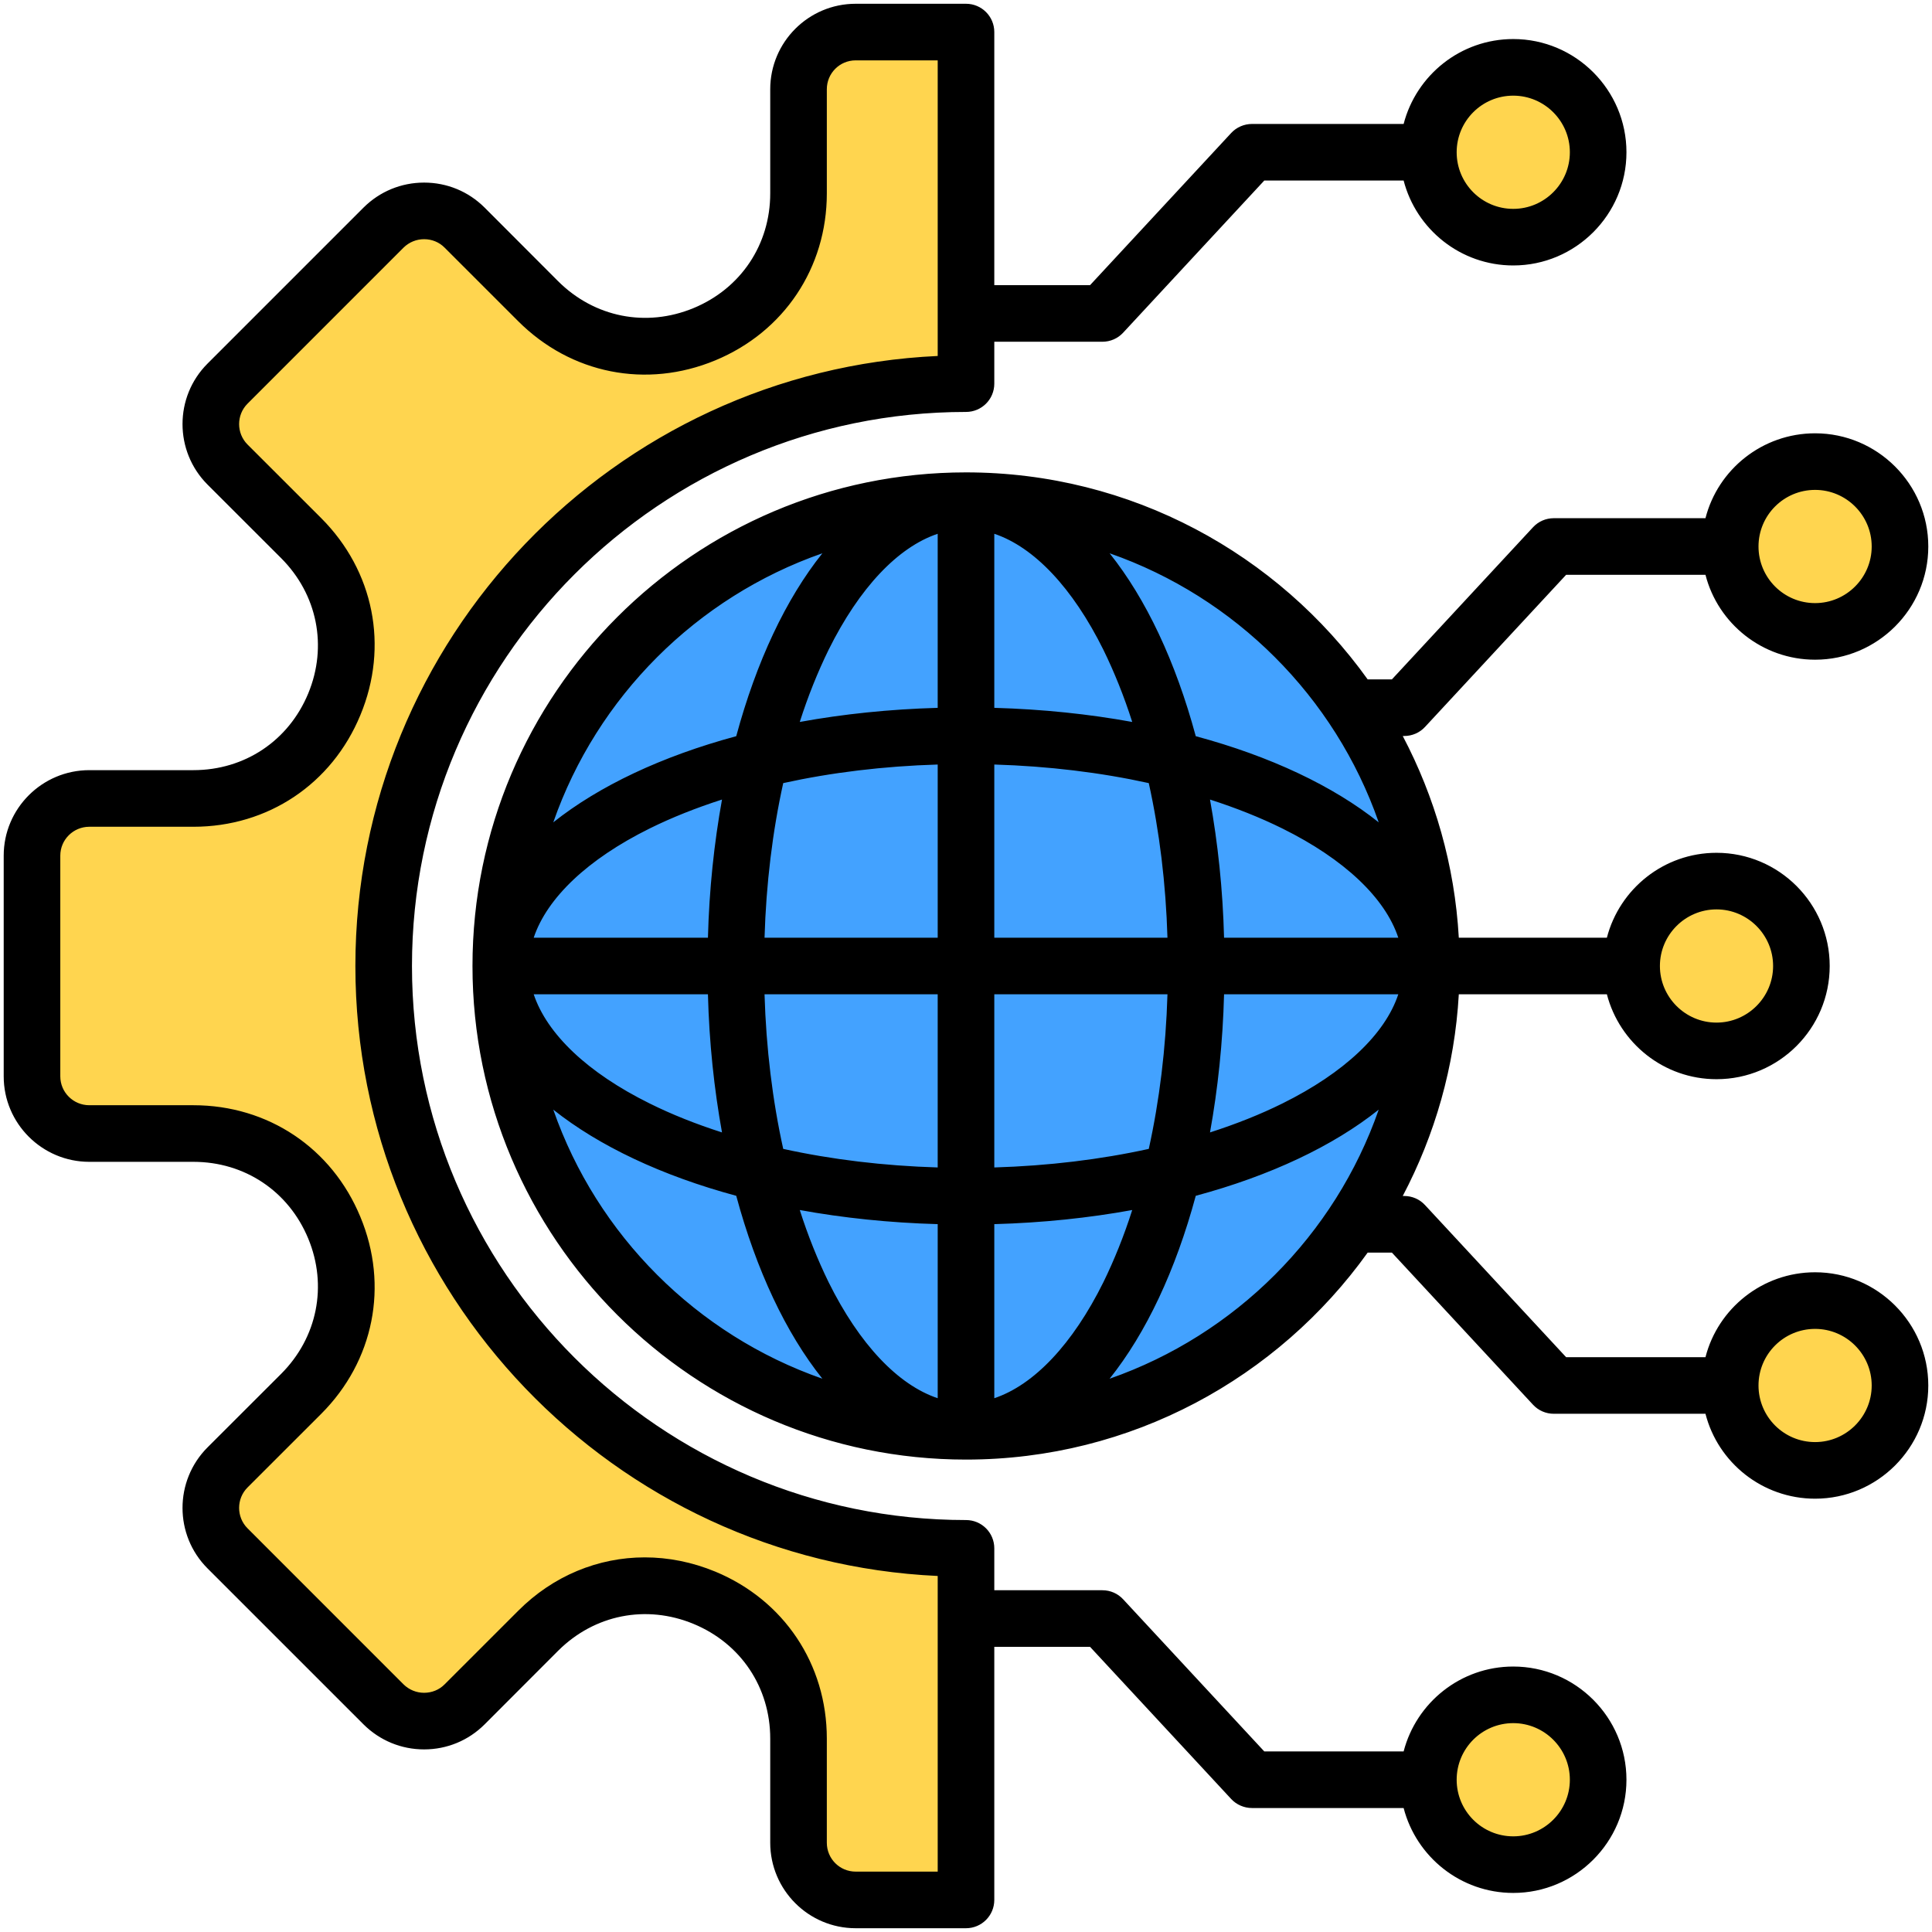
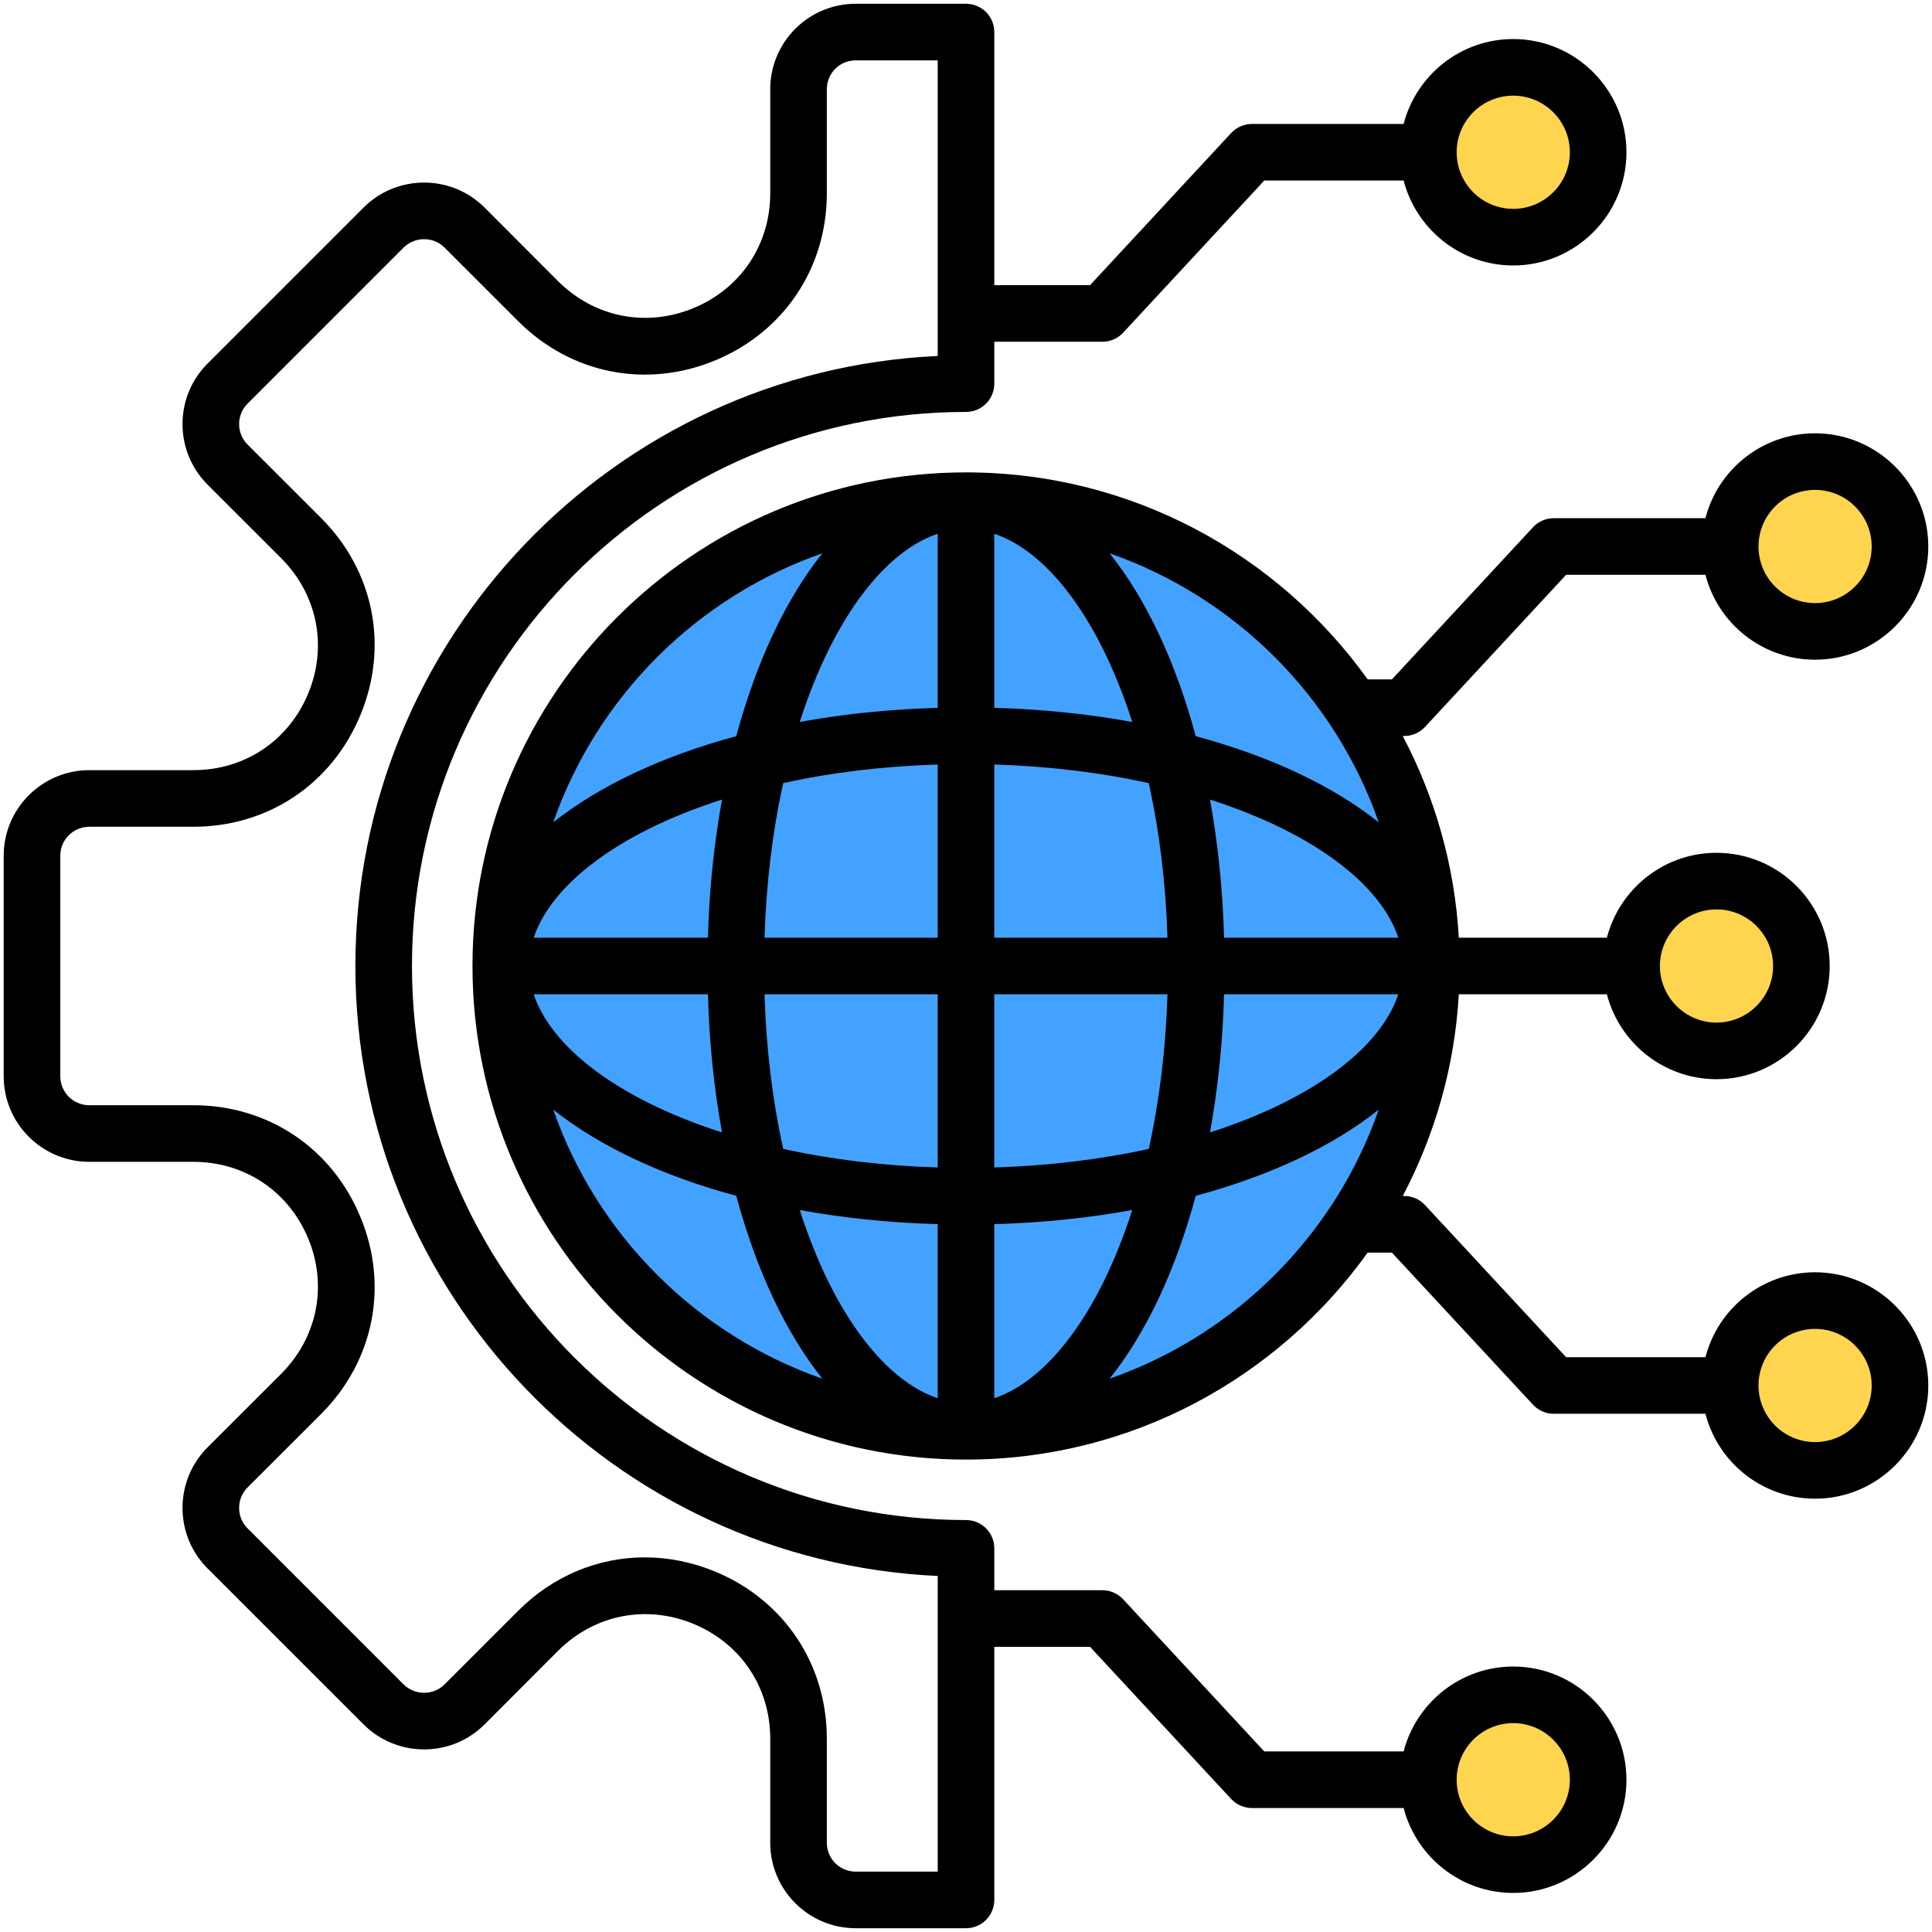
<svg xmlns="http://www.w3.org/2000/svg" id="Layer_1" enable-background="new 0 0 512 512" viewBox="0 0 512 512">
  <g>
    <g>
      <g>
-         <path clip-rule="evenodd" d="m401.015 449.15c12.426 0 22.5 10.073 22.5 22.5s-10.073 22.5-22.5 22.5-22.5-10.073-22.5-22.5 10.073-22.5 22.5-22.5zm0-386.299c12.426 0 22.5-10.074 22.5-22.5s-10.073-22.5-22.5-22.5-22.5 10.074-22.5 22.5 10.073 22.5 22.5 22.5zm79.985 104.478c12.426 0 22.5-10.074 22.5-22.5s-10.074-22.5-22.5-22.5-22.5 10.074-22.5 22.5 10.073 22.5 22.5 22.5zm-26.115 111.171c12.427 0 22.5-10.074 22.5-22.5s-10.073-22.5-22.5-22.5c-12.426 0-22.5 10.074-22.5 22.5 0 12.427 10.074 22.5 22.5 22.5zm26.115 111.172c12.426 0 22.5-10.073 22.5-22.5 0-12.426-10.074-22.5-22.5-22.5s-22.5 10.074-22.5 22.5 10.073 22.5 22.5 22.5z" fill="#ffd54f" fill-rule="evenodd" />
+         <path clip-rule="evenodd" d="m401.015 449.15c12.426 0 22.5 10.073 22.5 22.5s-10.073 22.5-22.5 22.5-22.5-10.073-22.5-22.5 10.073-22.5 22.5-22.5m0-386.299c12.426 0 22.5-10.074 22.5-22.5s-10.073-22.5-22.5-22.5-22.5 10.074-22.5 22.5 10.073 22.5 22.5 22.5zm79.985 104.478c12.426 0 22.5-10.074 22.5-22.5s-10.074-22.5-22.5-22.5-22.5 10.074-22.5 22.5 10.073 22.5 22.5 22.5zm-26.115 111.171c12.427 0 22.5-10.074 22.5-22.5s-10.073-22.5-22.5-22.5c-12.426 0-22.5 10.074-22.5 22.5 0 12.427 10.074 22.5 22.5 22.5zm26.115 111.172c12.426 0 22.5-10.073 22.5-22.5 0-12.426-10.074-22.5-22.5-22.5s-22.5 10.074-22.5 22.5 10.073 22.5 22.5 22.5z" fill="#ffd54f" fill-rule="evenodd" />
      </g>
-       <path clip-rule="evenodd" d="m255.999 503.5h-29.249c-8.335 0-15.153-6.819-15.153-15.153v-27.598c0-16.691-9.524-30.944-24.944-37.332-15.422-6.387-32.233-3.043-44.037 8.76l-19.514 19.514c-5.894 5.893-15.536 5.893-21.43 0l-41.365-41.364c-5.893-5.893-5.893-15.536 0-21.429l19.515-19.514c11.803-11.803 15.147-28.615 8.759-44.036s-20.641-24.944-37.332-24.944h-27.596c-8.334 0-15.153-6.818-15.153-15.153v-58.498c0-8.334 6.819-15.153 15.153-15.153h27.597c16.692 0 30.945-9.524 37.332-24.945s3.044-32.233-8.759-44.036l-19.515-19.513c-5.893-5.893-5.893-15.536 0-21.43l41.365-41.364c5.894-5.894 15.536-5.894 21.43 0l19.514 19.514c11.804 11.803 28.615 15.147 44.037 8.76 15.42-6.388 24.944-20.64 24.944-37.333v-27.6c0-8.334 6.818-15.153 15.153-15.153h29.249v93.174c-85.231 0-154.326 69.095-154.326 154.326 0 85.232 69.095 154.327 154.326 154.327v93.173z" fill="#ffd54f" fill-rule="evenodd" />
      <g>
        <circle clip-rule="evenodd" cx="255.999" cy="256" fill="#43a2ff" fill-rule="evenodd" r="123.311" />
      </g>
    </g>
    <path clip-rule="evenodd" d="m401.03 486.65c-8.301 0-14.998-6.73-14.998-14.998 0-8.273 6.697-15.003 14.998-15.003 8.254 0 14.998 6.73 14.998 15.003.001 8.268-6.744 14.998-14.998 14.998zm-152.529 9.348h-21.743c-4.245 0-7.641-3.429-7.641-7.65v-27.6c0-19.748-11.366-36.708-29.572-44.259-6.131-2.528-12.451-3.768-18.677-3.768-12.31 0-24.289 4.867-33.534 14.149l-19.526 19.521c-1.415 1.429-3.348 2.217-5.424 2.217-2.028 0-3.962-.788-5.424-2.217l-41.363-41.373c-2.972-2.981-2.972-7.839 0-10.82l19.526-19.512c13.961-13.965 17.97-33.968 10.376-52.206-7.546-18.253-24.478-29.582-44.24-29.582h-27.59c-4.245 0-7.688-3.429-7.688-7.65v-58.498c0-4.221 3.443-7.65 7.688-7.65h27.591c19.762 0 36.694-11.333 44.24-29.581 7.593-18.238 3.584-38.241-10.376-52.211l-19.526-19.507c-2.972-2.981-2.972-7.843 0-10.824l41.363-41.368c1.462-1.429 3.396-2.221 5.424-2.221 2.075 0 4.009.792 5.424 2.221l19.526 19.521c13.961 13.956 33.958 17.937 52.211 10.376 18.206-7.546 29.572-24.516 29.572-44.259v-27.6c0-4.216 3.396-7.65 7.641-7.65h21.743v78.34c-85.745 3.943-154.322 74.939-154.322 161.66 0 86.712 68.577 157.722 154.322 161.651v78.35zm152.529-470.648c8.254 0 14.998 6.73 14.998 14.998 0 8.273-6.745 15.003-14.998 15.003-8.301 0-14.998-6.731-14.998-15.003 0-8.268 6.697-14.998 14.998-14.998zm0 416.3c-13.961 0-25.705 9.579-29.053 22.497h-36.93l-37.401-40.316c-1.415-1.533-3.396-2.401-5.518-2.401h-28.629v-11.102c0-4.15-3.349-7.499-7.499-7.499-80.981 0-146.823-65.87-146.823-146.832 0-80.957 65.841-146.827 146.823-146.827 4.15 0 7.499-3.353 7.499-7.499v-11.102h28.629c2.122 0 4.103-.872 5.518-2.401l37.401-40.321h36.93c3.349 12.923 15.093 22.503 29.053 22.503 16.508 0 29.997-13.461 29.997-30.001 0-16.541-13.489-30.001-29.997-30.001-13.961 0-25.705 9.579-29.053 22.502h-40.184c-2.075 0-4.103.868-5.518 2.401l-37.401 40.321h-25.374v-67.074c0-4.141-3.349-7.499-7.499-7.499h-29.242c-12.499 0-22.639 10.159-22.639 22.648v27.601c0 13.56-7.782 25.209-20.328 30.402-12.546 5.188-26.271 2.457-35.892-7.131l-19.479-19.512c-4.292-4.268-9.952-6.617-16.036-6.617-6.037 0-11.744 2.349-16.036 6.617l-41.363 41.363c-8.82 8.829-8.82 23.2 0 32.039l19.526 19.512c9.574 9.589 12.357 23.327 7.169 35.859s-16.838 20.318-30.421 20.318h-27.591c-12.499 0-22.686 10.164-22.686 22.653v58.498c0 12.489 10.187 22.649 22.686 22.649h27.591c13.583 0 25.233 7.791 30.421 20.323 5.188 12.527 2.406 26.271-7.169 35.859l-19.526 19.507c-8.82 8.843-8.82 23.214 0 32.043l41.363 41.358c4.292 4.268 9.999 6.622 16.036 6.622 6.084 0 11.744-2.353 16.036-6.622l19.479-19.507c9.621-9.593 23.346-12.319 35.892-7.131s20.328 16.838 20.328 30.398v27.6c0 12.489 10.14 22.653 22.639 22.653h29.241c4.15 0 7.499-3.363 7.499-7.504v-67.068h25.374l37.401 40.321c1.415 1.528 3.443 2.396 5.518 2.396h40.184c3.349 12.923 15.093 22.502 29.053 22.502 16.508 0 29.997-13.461 29.997-29.996.001-16.541-13.488-30.002-29.996-30.002zm79.991-59.483c-8.301 0-14.998-6.73-14.998-14.998s6.697-14.998 14.998-14.998c8.254 0 14.998 6.73 14.998 14.998s-6.744 14.998-14.998 14.998zm-186.96-16.795c9.669-12.093 17.498-28.742 22.828-48.471 19.762-5.32 36.411-13.192 48.485-22.833-11.602 33.28-38.015 59.682-71.313 71.304zm-147.435-71.303c11.602 33.279 38.015 59.682 71.313 71.303-9.669-12.093-17.498-28.742-22.828-48.471-19.715-5.32-36.364-13.192-48.485-22.832zm71.312-147.441c-33.298 11.621-59.71 38.019-71.313 71.303 12.121-9.64 28.77-17.512 48.485-22.832 5.33-19.729 13.16-36.382 22.828-48.471zm147.436 71.303c-12.074-9.64-28.723-17.512-48.485-22.832-5.33-19.729-13.159-36.383-22.828-48.471 33.298 11.622 59.711 38.02 71.313 71.303zm-40.986 45.566h46.174c-3.49 10.551-14.291 20.804-30.704 28.93-5.896 2.924-12.357 5.48-19.196 7.678 2.076-11.498 3.396-23.775 3.726-36.608zm-60.889 45.891v-45.891h45.891c-.425 14.333-2.123 28.162-4.952 40.971-12.782 2.811-26.601 4.49-40.939 4.92zm0 61.153v-46.131c12.829-.358 25.091-1.651 36.552-3.74-2.169 6.82-4.764 13.239-7.641 19.13-8.159 16.45-18.393 27.218-28.911 30.741zm-14.998-46.132c-12.828-.358-25.091-1.651-36.552-3.74 2.17 6.82 4.764 13.239 7.641 19.13 8.16 16.451 18.394 27.218 28.912 30.742v-46.132zm-45.891-60.912c.424 14.333 2.122 28.162 4.952 40.971 12.781 2.811 26.601 4.49 40.938 4.919v-45.891h-45.89zm-14.998 0h-46.174c3.537 10.551 14.291 20.804 30.704 28.921 5.895 2.934 12.357 5.49 19.196 7.688-2.075-11.499-3.396-23.776-3.726-36.609zm0-14.998c.33-12.829 1.651-25.11 3.726-36.609-6.839 2.198-13.3 4.759-19.196 7.678-16.413 8.131-27.167 18.38-30.704 28.931zm60.889-45.891c-14.338.434-28.157 2.108-40.938 4.924-2.83 12.81-4.528 26.638-4.952 40.967h45.891v-45.891zm0-61.149c-10.517 3.518-20.752 14.291-28.912 30.742-2.877 5.886-5.471 12.31-7.641 19.125 11.461-2.089 23.724-3.377 36.552-3.74v-46.127zm14.998 46.127v-46.127c10.518 3.518 20.752 14.291 28.912 30.742 2.877 5.886 5.471 12.31 7.641 19.125-11.461-2.089-23.724-3.377-36.553-3.74zm45.891 60.913h-45.891v-45.891c14.338.434 28.157 2.108 40.939 4.924 2.83 12.809 4.527 26.638 4.952 40.967zm14.998 0c-.33-12.829-1.651-25.11-3.726-36.609 6.839 2.198 13.3 4.759 19.196 7.678 16.413 8.131 27.214 18.38 30.704 28.931zm156.633-118.671c8.254 0 14.998 6.731 14.998 14.998 0 8.273-6.745 15.003-14.998 15.003-8.301 0-14.998-6.73-14.998-15.003 0-8.267 6.697-14.998 14.998-14.998zm-26.129 111.171c8.254 0 14.998 6.73 14.998 14.998 0 8.273-6.745 15.003-14.998 15.003-8.254 0-14.998-6.73-14.998-15.003 0-8.267 6.744-14.998 14.998-14.998zm26.129 96.168c-13.961 0-25.752 9.584-29.053 22.502h-36.93l-37.401-40.321c-1.415-1.528-3.396-2.401-5.518-2.401h-.377c8.49-16.13 13.772-34.241 14.857-53.451h39.241c3.349 12.923 15.092 22.502 29.053 22.502 16.555 0 29.997-13.461 29.997-30.001 0-16.536-13.442-29.996-29.997-29.996-13.961 0-25.705 9.579-29.053 22.497h-39.241c-1.085-19.21-6.367-37.321-14.857-53.451h.377c2.122 0 4.103-.868 5.518-2.396l37.401-40.321h36.93c3.302 12.918 15.092 22.497 29.053 22.497 16.508 0 29.997-13.461 29.997-30.001s-13.489-29.996-29.997-29.996c-13.961 0-25.752 9.569-29.053 22.497h-40.184c-2.122 0-4.103.873-5.518 2.401l-37.402 40.321h-6.414c-23.771-33.189-62.634-54.862-106.45-54.862-72.114 0-130.787 58.682-130.787 130.81 0 72.133 58.672 130.81 130.787 130.81 43.815 0 82.679-21.667 106.45-54.857h6.414l37.402 40.316c1.415 1.533 3.396 2.401 5.518 2.401h40.184c3.302 12.932 15.092 22.502 29.053 22.502 16.508 0 29.997-13.461 29.997-30.001-.001-16.54-13.49-30.001-29.997-30.001z" fill-rule="evenodd" />
  </g>
</svg>